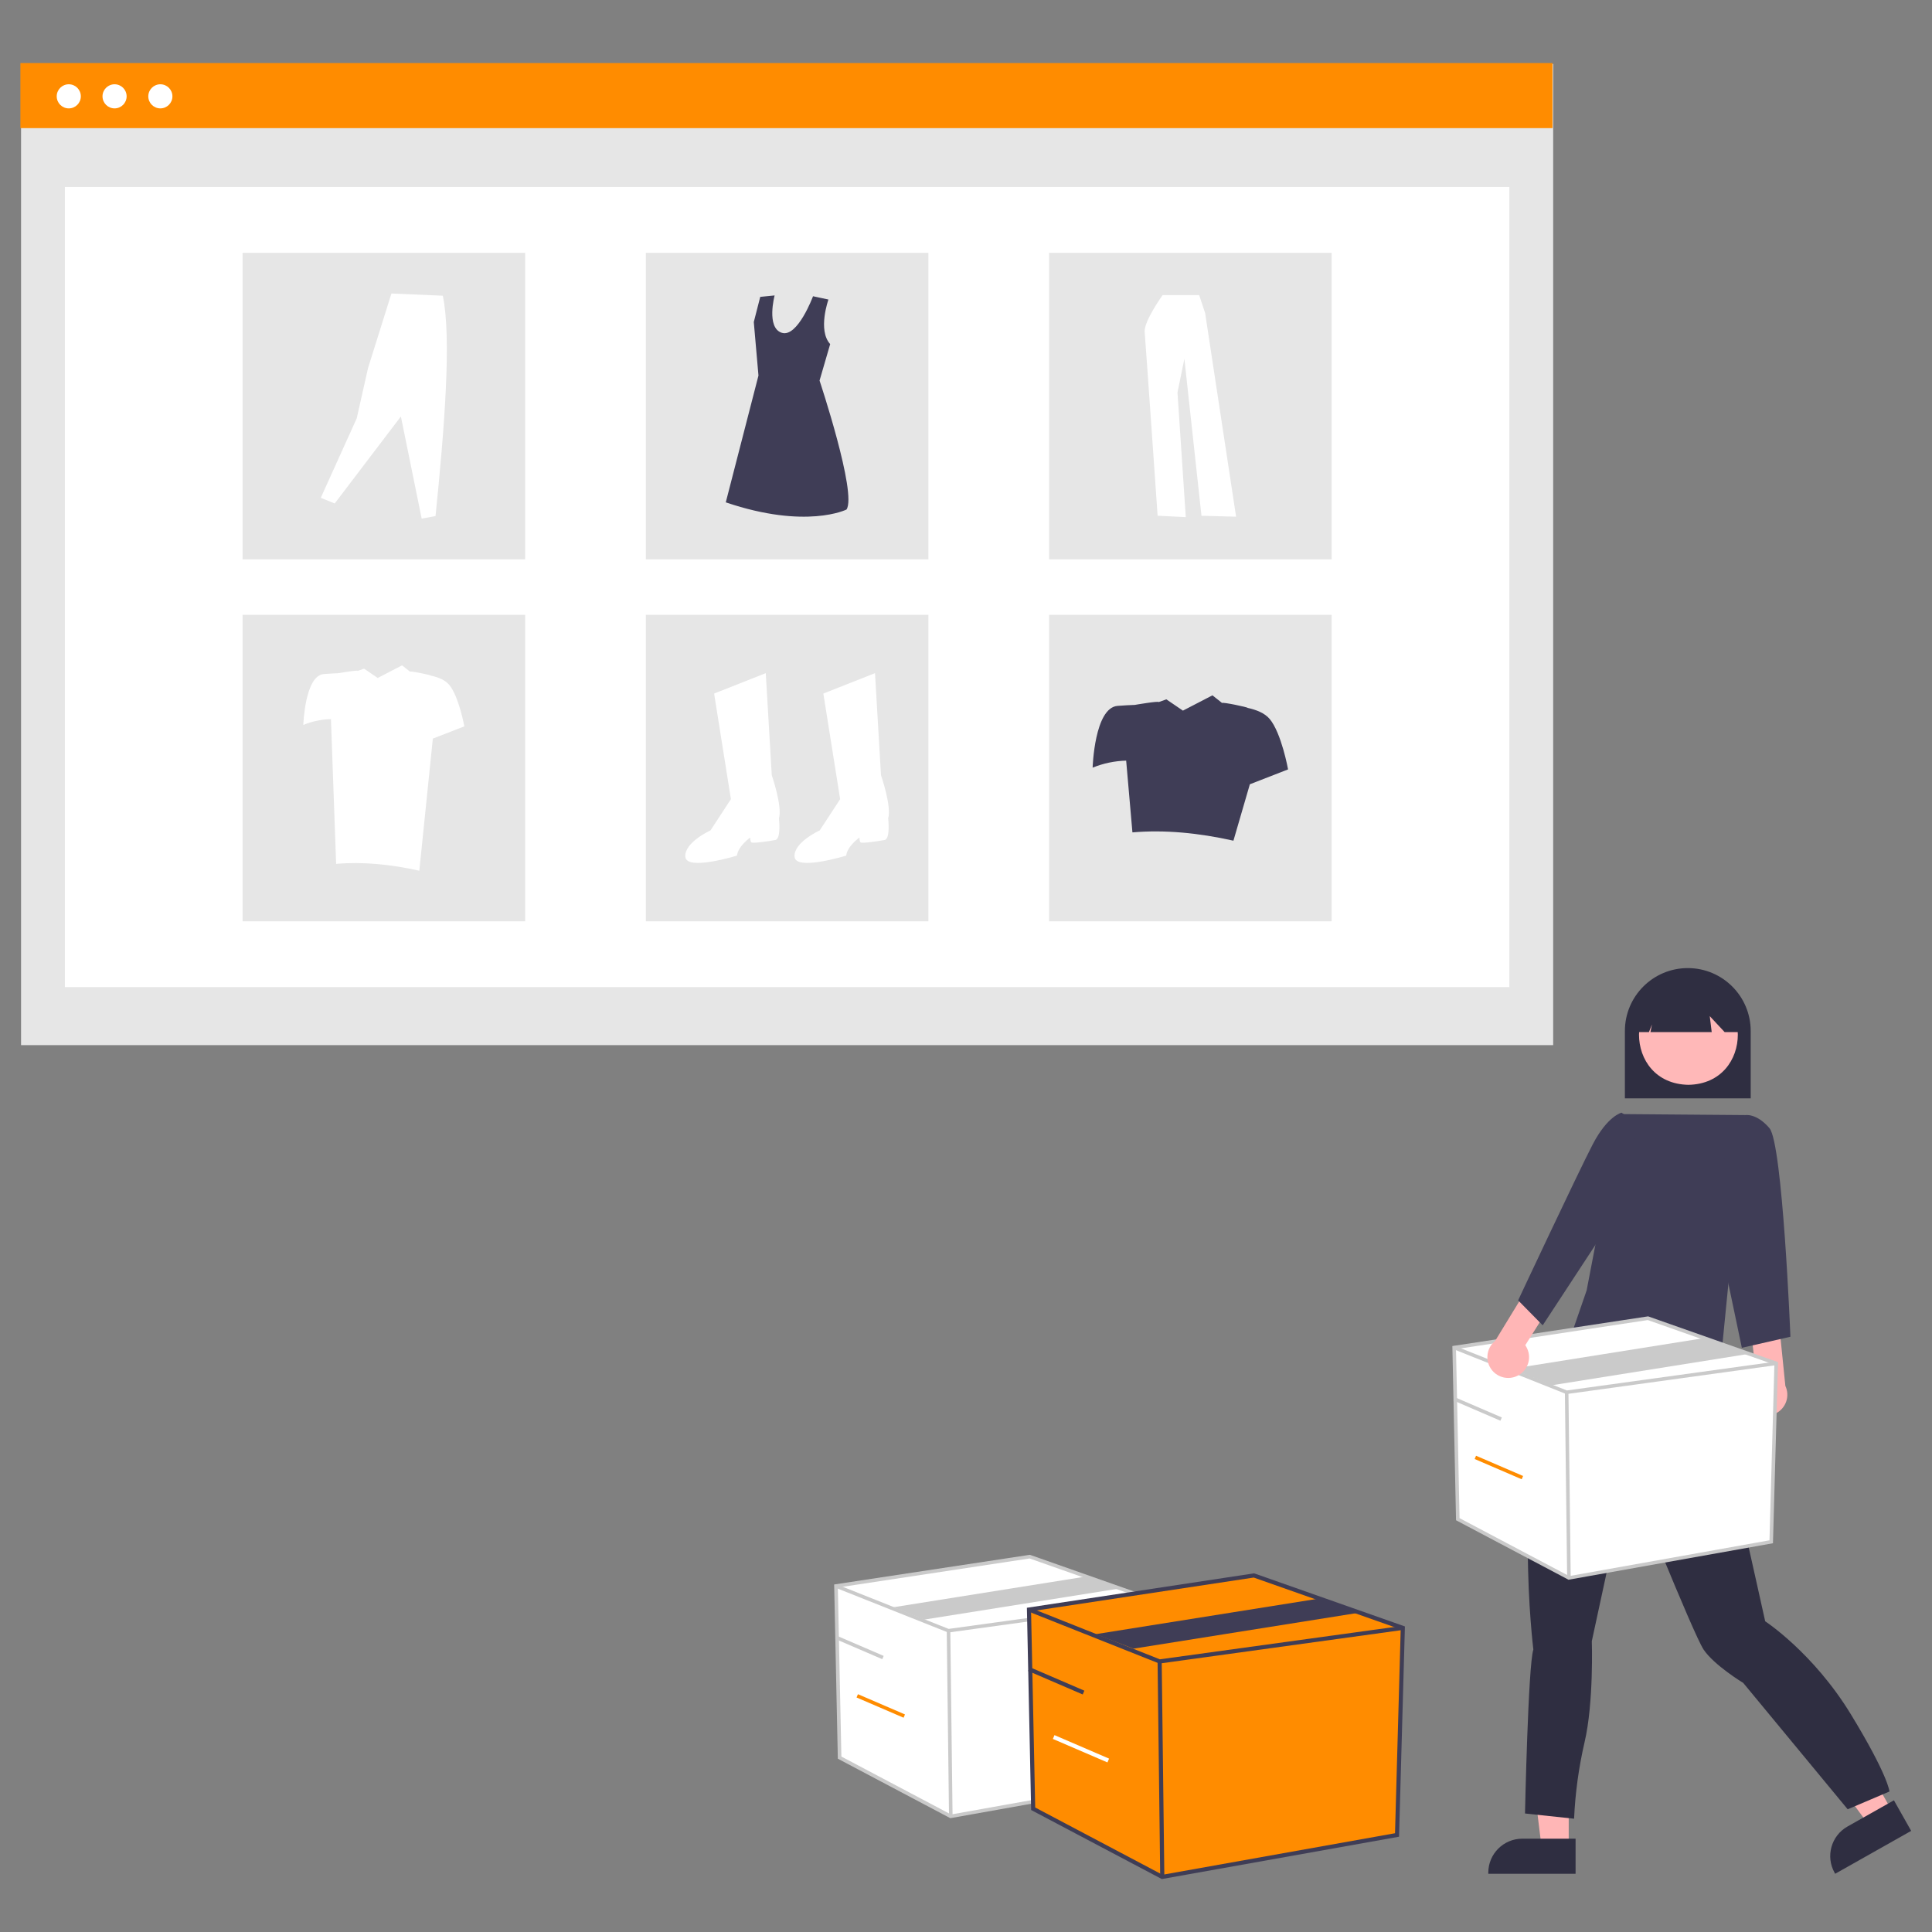
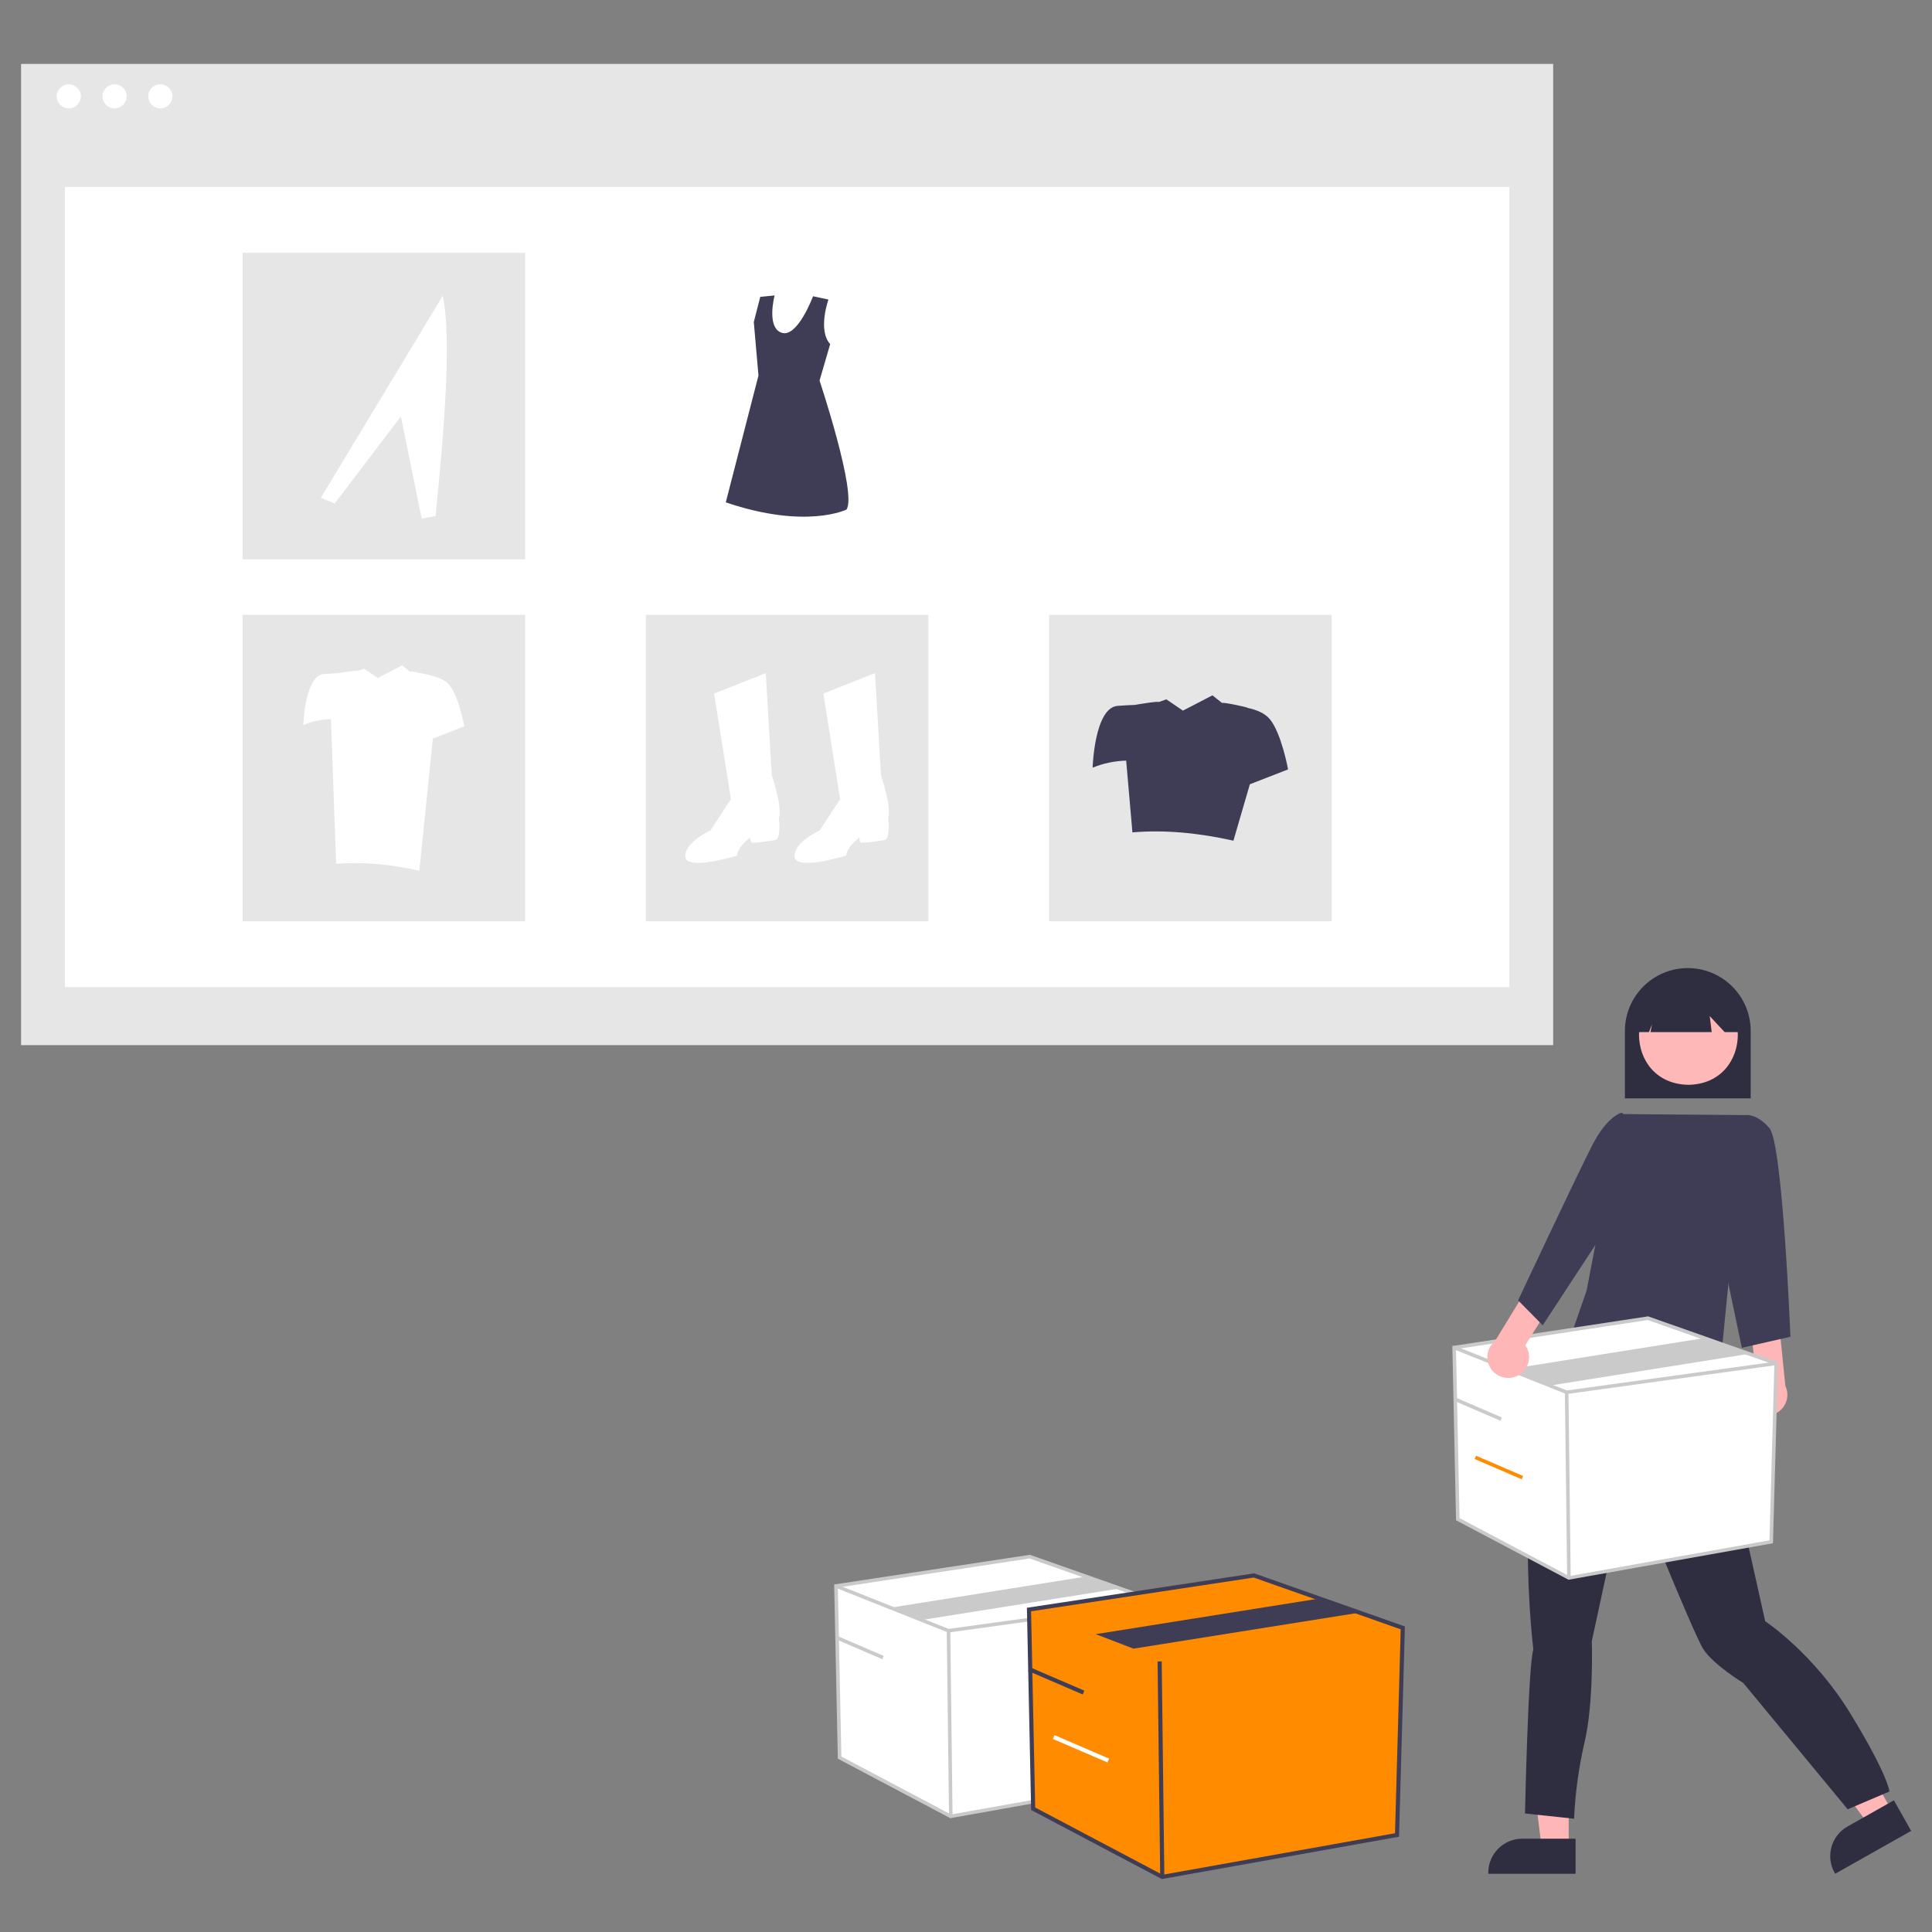
<svg xmlns="http://www.w3.org/2000/svg" id="Layer_1" data-name="Layer 1" width="500" height="500" viewBox="0 0 500 500">
  <rect x="0" y="0" width="500" height="500" fill="#808080" stroke="none" />
  <defs>
    <style>
      .cls-1 {
        fill: #3f3d56;
      }

      .cls-1, .cls-2, .cls-3, .cls-4, .cls-5, .cls-6, .cls-7, .cls-8 {
        stroke-width: 0px;
      }

      .cls-2 {
        fill: #ffb8b8;
      }

      .cls-3 {
        fill: #2f2e41;
      }

      .cls-4 {
        fill: #cacaca;
      }

      .cls-5 {
        fill: #ff8c00;
      }

      .cls-6 {
        fill: #e6e6e6;
      }

      .cls-7 {
        fill: #ffb6b6;
      }

      .cls-8 {
        fill: #fff;
      }
    </style>
  </defs>
  <rect id="b93b1ef9-49b5-4354-905b-d9dddde45a10" class="cls-6" x="5.45" y="16.54" width="396.51" height="253.94" />
  <rect id="ef7485f9-8ecd-46d9-949e-abdd8aa9e360" class="cls-8" x="16.79" y="48.39" width="373.83" height="207.07" />
-   <rect id="b4c2a7ec-beab-40bc-b587-23a202562f78" class="cls-5" x="5.28" y="16.32" width="396.51" height="16.84" />
  <circle id="bd6d3ebf-cb6f-4fcb-b7cd-ad5a287d3324" class="cls-8" cx="17.8" cy="24.93" r="3.12" />
  <circle id="efb1158e-7a7d-4adb-9063-fc7dc50c76d5" class="cls-8" cx="29.65" cy="24.93" r="3.12" />
  <circle id="b51f9e19-f36b-4f29-afd5-008bb0fc20dd" class="cls-8" cx="41.5" cy="24.93" r="3.12" />
  <rect id="b636d421-4358-445b-b124-1d058e78c733" class="cls-6" x="62.78" y="65.43" width="73.12" height="79.32" />
-   <rect id="ab9c902d-64a9-4a2b-a9ec-6dc7022c80f6" class="cls-6" x="167.15" y="65.43" width="73.12" height="79.32" />
-   <rect id="f4a232af-026e-479b-8040-5c62e5965d9e" class="cls-6" x="271.51" y="65.43" width="73.12" height="79.32" />
  <rect id="ada16aa4-f84d-4851-87ee-a2852d96226a" class="cls-6" x="62.78" y="159.11" width="73.12" height="79.32" />
  <rect id="ebfcbe07-3b81-4d69-a4f5-6a8318d20e8d" class="cls-6" x="167.15" y="159.11" width="73.12" height="79.32" />
  <rect id="ead16b6d-d132-49a9-a42f-1f570e523a46" class="cls-6" x="271.51" y="159.11" width="73.12" height="79.32" />
  <path id="ab8ff6e3-f37e-4992-8347-ee905fdba816-3108" class="cls-8" d="M184.82,179.49l13.36-5.28,1.55,26.41s2.8,8.08,1.86,11.18c0,0,.62,5.28-.93,5.59s-5.9.93-6.21.62-.31-1.24-.31-1.24c0,0-3.11,2.17-3.42,4.66,0,0-13.05,4.04-13.36.31s6.52-6.84,6.52-6.84l5.28-8.08-4.35-27.34Z" />
  <path id="e647835b-1773-4993-9de9-376235a5ef39-3109" class="cls-8" d="M213.09,179.49l13.36-5.28,1.55,26.41s2.8,8.08,1.86,11.18c0,0,.62,5.28-.93,5.59s-5.9.93-6.21.62-.31-1.24-.31-1.24c0,0-3.11,2.17-3.42,4.66,0,0-13.05,4.04-13.36.31s6.52-6.84,6.52-6.84l5.28-8.08-4.35-27.34Z" />
  <path id="ee50e840-b8e9-4cc0-9b2e-64e12816c6e5-3110" class="cls-1" d="M214.4,77.52s-2.84,7.95.45,11.53l-2.75,9.44s9.76,29.29,6.97,33.38c0,0-10.41,5.21-31.24-1.86l8.46-32.82-1.21-13.85,1.67-6.51,3.72-.37s-2.23,8.37,1.86,9.67,8.08-9.46,8.08-9.46l3.98.85Z" />
-   <path id="b668efb4-5504-4326-941b-9be143c4d030-3111" class="cls-8" d="M83.03,128.83l3.59,1.47,17.13-22.52,5.38,26.43,3.59-.65c2.3-22.79,4.18-46.03,1.88-57.03l-13.3-.57-6.04,19.26-2.94,13.05-9.3,20.56Z" />
+   <path id="b668efb4-5504-4326-941b-9be143c4d030-3111" class="cls-8" d="M83.03,128.83l3.59,1.47,17.13-22.52,5.38,26.43,3.59-.65c2.3-22.79,4.18-46.03,1.88-57.03Z" />
  <path id="b699d661-049e-451c-8a7e-64343ac1c335-3112" class="cls-8" d="M300.9,76.35s-4.9,6.81-4.66,9.56c.24,2.75,3.35,47.56,3.35,47.56l7.29.36-2.15-32.26,1.79-8.72,4.42,40.63,8.96.24-8.01-52.69-1.55-4.66h-9.44Z" />
  <path id="a4f25674-ecb7-42aa-ae9a-d508200b11eb-3113" class="cls-1" d="M328.59,186.07c-1.3-1.56-3.54-2.4-5.68-2.86.06-.19-6.53-1.56-6.64-1.28l-2.49-1.98-7.64,3.96-4.29-2.92-1.99.71c.08-.35-6.19.73-6.19.73-1.2.04-2.73.12-4.44.25-6,.46-6.46,15.99-6.46,15.99,2.76-1.13,5.7-1.74,8.68-1.82l1.62,18.57c8.34-.71,17.08.12,26.14,2.15l4.25-14.6,9.89-3.85s-1.69-9.38-4.77-13.07Z" />
  <path id="b6d7fb25-d94e-4ba0-9382-3f72a4c565e4-3114" class="cls-8" d="M116.25,177.23c-1.07-1.29-2.91-1.98-4.68-2.36.05-.16-5.38-1.28-5.47-1.05l-2.05-1.63-6.29,3.27-3.54-2.41-1.64.58c.07-.29-5.1.6-5.1.6-.98.04-2.25.1-3.66.21-4.94.38-5.32,13.17-5.32,13.17,2.27-.93,4.7-1.44,7.15-1.5l1.34,37.46c6.87-.59,14.07.1,21.53,1.77l3.5-34.19,8.15-3.17s-1.39-7.73-3.93-10.77Z" />
  <path id="abb48a01-b3b6-4bc9-9e6f-5cc93133d8eb-3115" class="cls-3" d="M420.51,284.25h32.57v-17.43c0-8.99-7.29-16.28-16.28-16.28s-16.28,7.29-16.28,16.28v17.43Z" />
  <path id="f1b40e10-dbea-4491-93e9-bf21ee1afe95-3116" class="cls-7" d="M405.97,478.14h-7l-3.33-27.02h10.34v27.02Z" />
  <path id="f19e2682-d3fb-40a9-8809-be7b68a78ac9-3117" class="cls-3" d="M407.76,475.85h-13.8c-4.85,0-8.79,3.94-8.79,8.79v.29h22.59v-9.08Z" />
  <path id="b3618d44-3857-42e4-aed2-10e127155f21-3118" class="cls-7" d="M489.71,468.79l-6.1,3.44-16.19-21.89,9-5.08,13.28,23.53Z" />
  <path id="a172411a-a77d-4e4f-ac70-c8342021cfb1-3119" class="cls-3" d="M490.14,465.92l-12.01,6.78h0c-4.23,2.39-5.72,7.75-3.33,11.98l.14.25,19.67-11.1-4.46-7.9Z" />
  <path id="bd1532c7-07e2-44c0-82ff-fc8e0d37942d-3120" class="cls-3" d="M444.94,356.62l.54,2.7s1.62,1.62.81,2.43-.54,4.59-.54,4.59c.45,6.9,9.47,45.67,11.08,53.25,0,0,12.43,8.11,22.16,24.05,9.73,15.95,10,20,10,20l-10.81,4.6-27.03-32.7s-7.57-4.59-10.27-8.65-19.46-45.95-19.46-45.95l-9.46,43.79s.54,15.95-1.89,26.22c-1.5,6.48-2.4,13.09-2.7,19.73l-12.7-1.35s.81-38.38,2.16-42.43c0,0-5.68-46.76,5.68-65.41l9.15-24.39,8.96-3.45,24.33,22.97Z" />
  <path id="e2a54528-859f-4f0e-9aca-6130773a8d3b-3121" class="cls-2" d="M436.96,254.8c-17.05.29-17.05,25.66,0,25.95,17.05-.29,17.05-25.66,0-25.95Z" />
  <path id="aeace49c-5333-476f-965d-52da8fac2318-3122" class="cls-3" d="M423.84,267.1h2.9l.79-1.97-.39,1.97h15.85l-.51-4.13,3.85,4.13h3.84v-2.24c0-7.27-5.88-13.17-13.15-13.17-7.27,0-13.17,5.88-13.17,13.15h0v2.26Z" />
  <path id="aa5a3aa9-e50b-4b43-b42d-0c1415925835-3123" class="cls-1" d="M419.38,288.32l32.23.26-6.81,69.09s-37.69-1.99-37.71-13.49l3.53-10.22,8.76-45.63Z" />
  <path id="aca4d347-909c-4b66-b72e-6bb1477aee43-3124" class="cls-7" d="M452.99,364.35c-1.87-2.29-1.53-5.67.76-7.54.24-.2.51-.38.78-.53l-1.4-12.16,7.18-2.65,1.74,17.2c1.27,2.69.11,5.9-2.58,7.17-2.24,1.06-4.92.44-6.48-1.49Z" />
  <path id="eab38d24-ad2d-4cbe-aaaa-db975580c866-3125" class="cls-1" d="M447.36,294.53l4.24-5.93s2.9-.64,6.33,3.36,5.43,53.99,5.43,53.99l-12.57,2.86-7.43-35.43,4-18.86Z" />
  <polygon class="cls-8" points="376.33 348.75 377.27 393.16 406.02 408.36 458.39 399.01 459.67 352.84 426.48 341.15 376.33 348.75" />
  <path class="cls-4" d="M405.95,408.84l-29.13-15.4-.95-45.09,50.66-7.68.11.04,33.51,11.8-1.31,46.88-52.89,9.44ZM377.72,392.89l28.38,15,51.84-9.26,1.27-45.46-32.77-11.54-49.63,7.52.92,43.74Z" />
  <polygon class="cls-4" points="405.38 360.79 405.27 360.75 376.16 349.17 376.5 348.32 405.5 359.85 459.61 352.38 459.74 353.29 405.38 360.79" />
  <rect class="cls-4" x="405.27" y="360.32" width=".92" height="48.04" transform="translate(-4.65 4.96) rotate(-.7)" />
  <polygon class="cls-4" points="401.7 358.49 391.21 354.24 441.72 346.19 452.21 350.44 401.7 358.49" />
  <rect class="cls-4" x="381.96" y="358.05" width=".92" height="13.25" transform="translate(-103.76 571.71) rotate(-66.71)" />
  <rect class="cls-5" x="387.47" y="373.2" width=".92" height="13.25" transform="translate(-114.35 585.93) rotate(-66.71)" />
  <polygon class="cls-8" points="216.35 410.46 217.28 454.87 246.04 470.07 298.4 460.72 299.69 414.55 266.49 402.86 216.35 410.46" />
  <path class="cls-4" d="M245.96,470.55l-29.13-15.4-.95-45.09,50.66-7.68.11.04,33.51,11.8-1.31,46.88-52.89,9.44ZM217.74,454.59l28.38,15,51.84-9.26,1.27-45.46-32.77-11.54-49.63,7.52.92,43.74Z" />
  <polygon class="cls-4" points="245.4 422.5 245.28 422.45 216.18 410.88 216.52 410.03 245.51 421.56 299.63 414.09 299.75 415 245.4 422.5" />
  <rect class="cls-4" x="245.29" y="422.03" width=".92" height="48.04" transform="translate(-5.41 3.02) rotate(-.7)" />
  <polygon class="cls-4" points="239.18 419.15 231.23 415.95 281.73 407.9 289.68 411.11 239.18 419.15" />
  <rect class="cls-4" x="221.97" y="419.76" width=".92" height="13.25" transform="translate(-257.16 462.07) rotate(-66.71)" />
-   <rect class="cls-5" x="227.48" y="434.91" width=".92" height="13.25" transform="translate(-267.74 476.29) rotate(-66.71)" />
  <polygon class="cls-5" points="266.3 416.55 267.39 468.11 300.77 485.75 361.56 474.89 363.05 421.3 324.51 407.73 266.3 416.55" />
  <path class="cls-1" d="M300.68,486.3l-33.82-17.87-1.1-52.34,58.8-8.91.13.04,38.9,13.7-1.52,54.42-61.4,10.96ZM267.91,467.78l32.94,17.41,60.18-10.75,1.47-52.77-38.04-13.4-57.62,8.73,1.07,50.78Z" />
-   <polygon class="cls-1" points="300.02 430.53 299.89 430.47 266.11 417.04 266.5 416.05 300.16 429.43 362.97 420.77 363.12 421.82 300.02 430.53" />
  <rect class="cls-1" x="299.9" y="429.98" width="1.07" height="55.77" transform="translate(-5.55 3.69) rotate(-.7)" />
  <polygon class="cls-1" points="293.34 426.67 283.57 422.92 342.2 413.58 351.97 417.33 293.34 426.67" />
  <rect class="cls-1" x="272.83" y="427.34" width="1.07" height="15.38" transform="translate(-234.31 514.08) rotate(-66.71)" />
  <rect class="cls-8" x="279.23" y="444.93" width="1.07" height="15.38" transform="translate(-246.6 530.59) rotate(-66.71)" />
  <path id="af1e2e82-f248-43bd-a869-489ddf745161-3126" class="cls-7" d="M392.64,356.09c2.68-1.26,3.83-4.45,2.57-7.13-.13-.29-.29-.56-.47-.82l6.53-10.36-5.33-5.5-9.01,14.76c-2.31,1.87-2.66,5.27-.79,7.58,1.57,1.93,4.26,2.54,6.5,1.47h0Z" />
  <path id="ed6195a6-5e50-4e12-8380-54bfefa6b2ae-3127" class="cls-1" d="M424.33,291.04l-4.68-3.08s-3.61.81-7.45,8.19c-3.84,7.38-19.31,40.38-19.31,40.38l6.36,6.46,16.97-25.89,8.1-26.06Z" />
</svg>